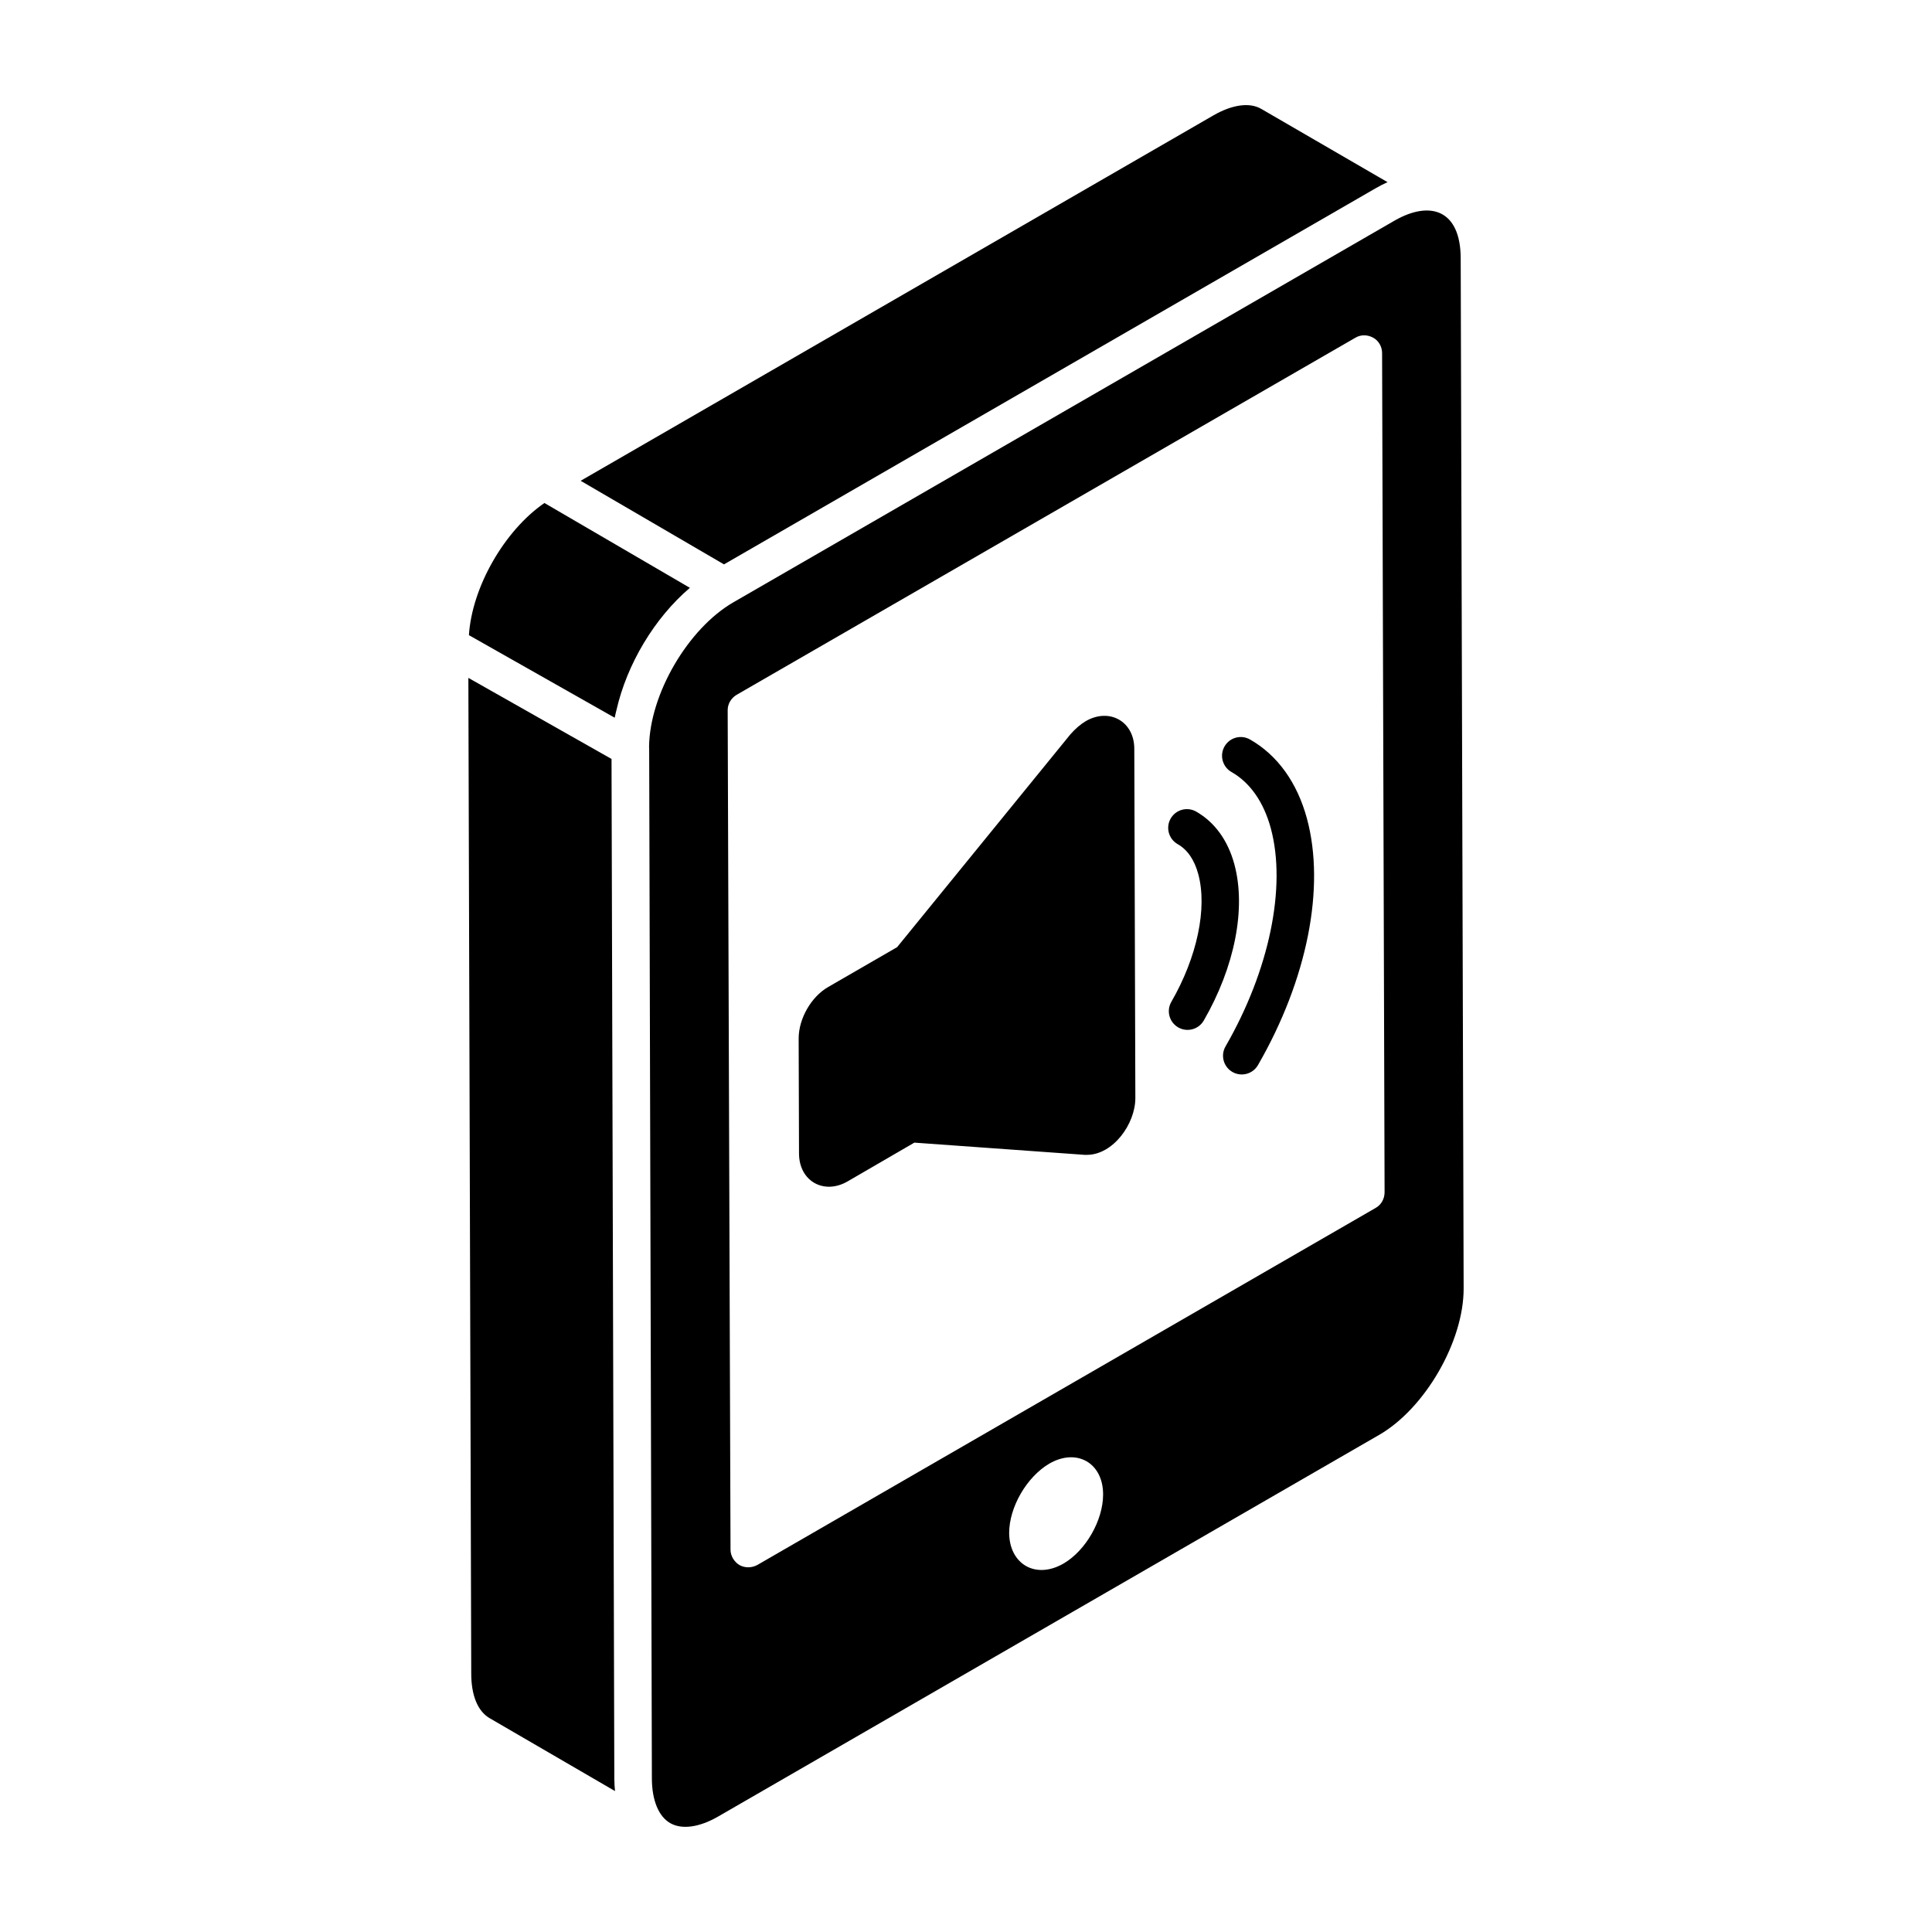
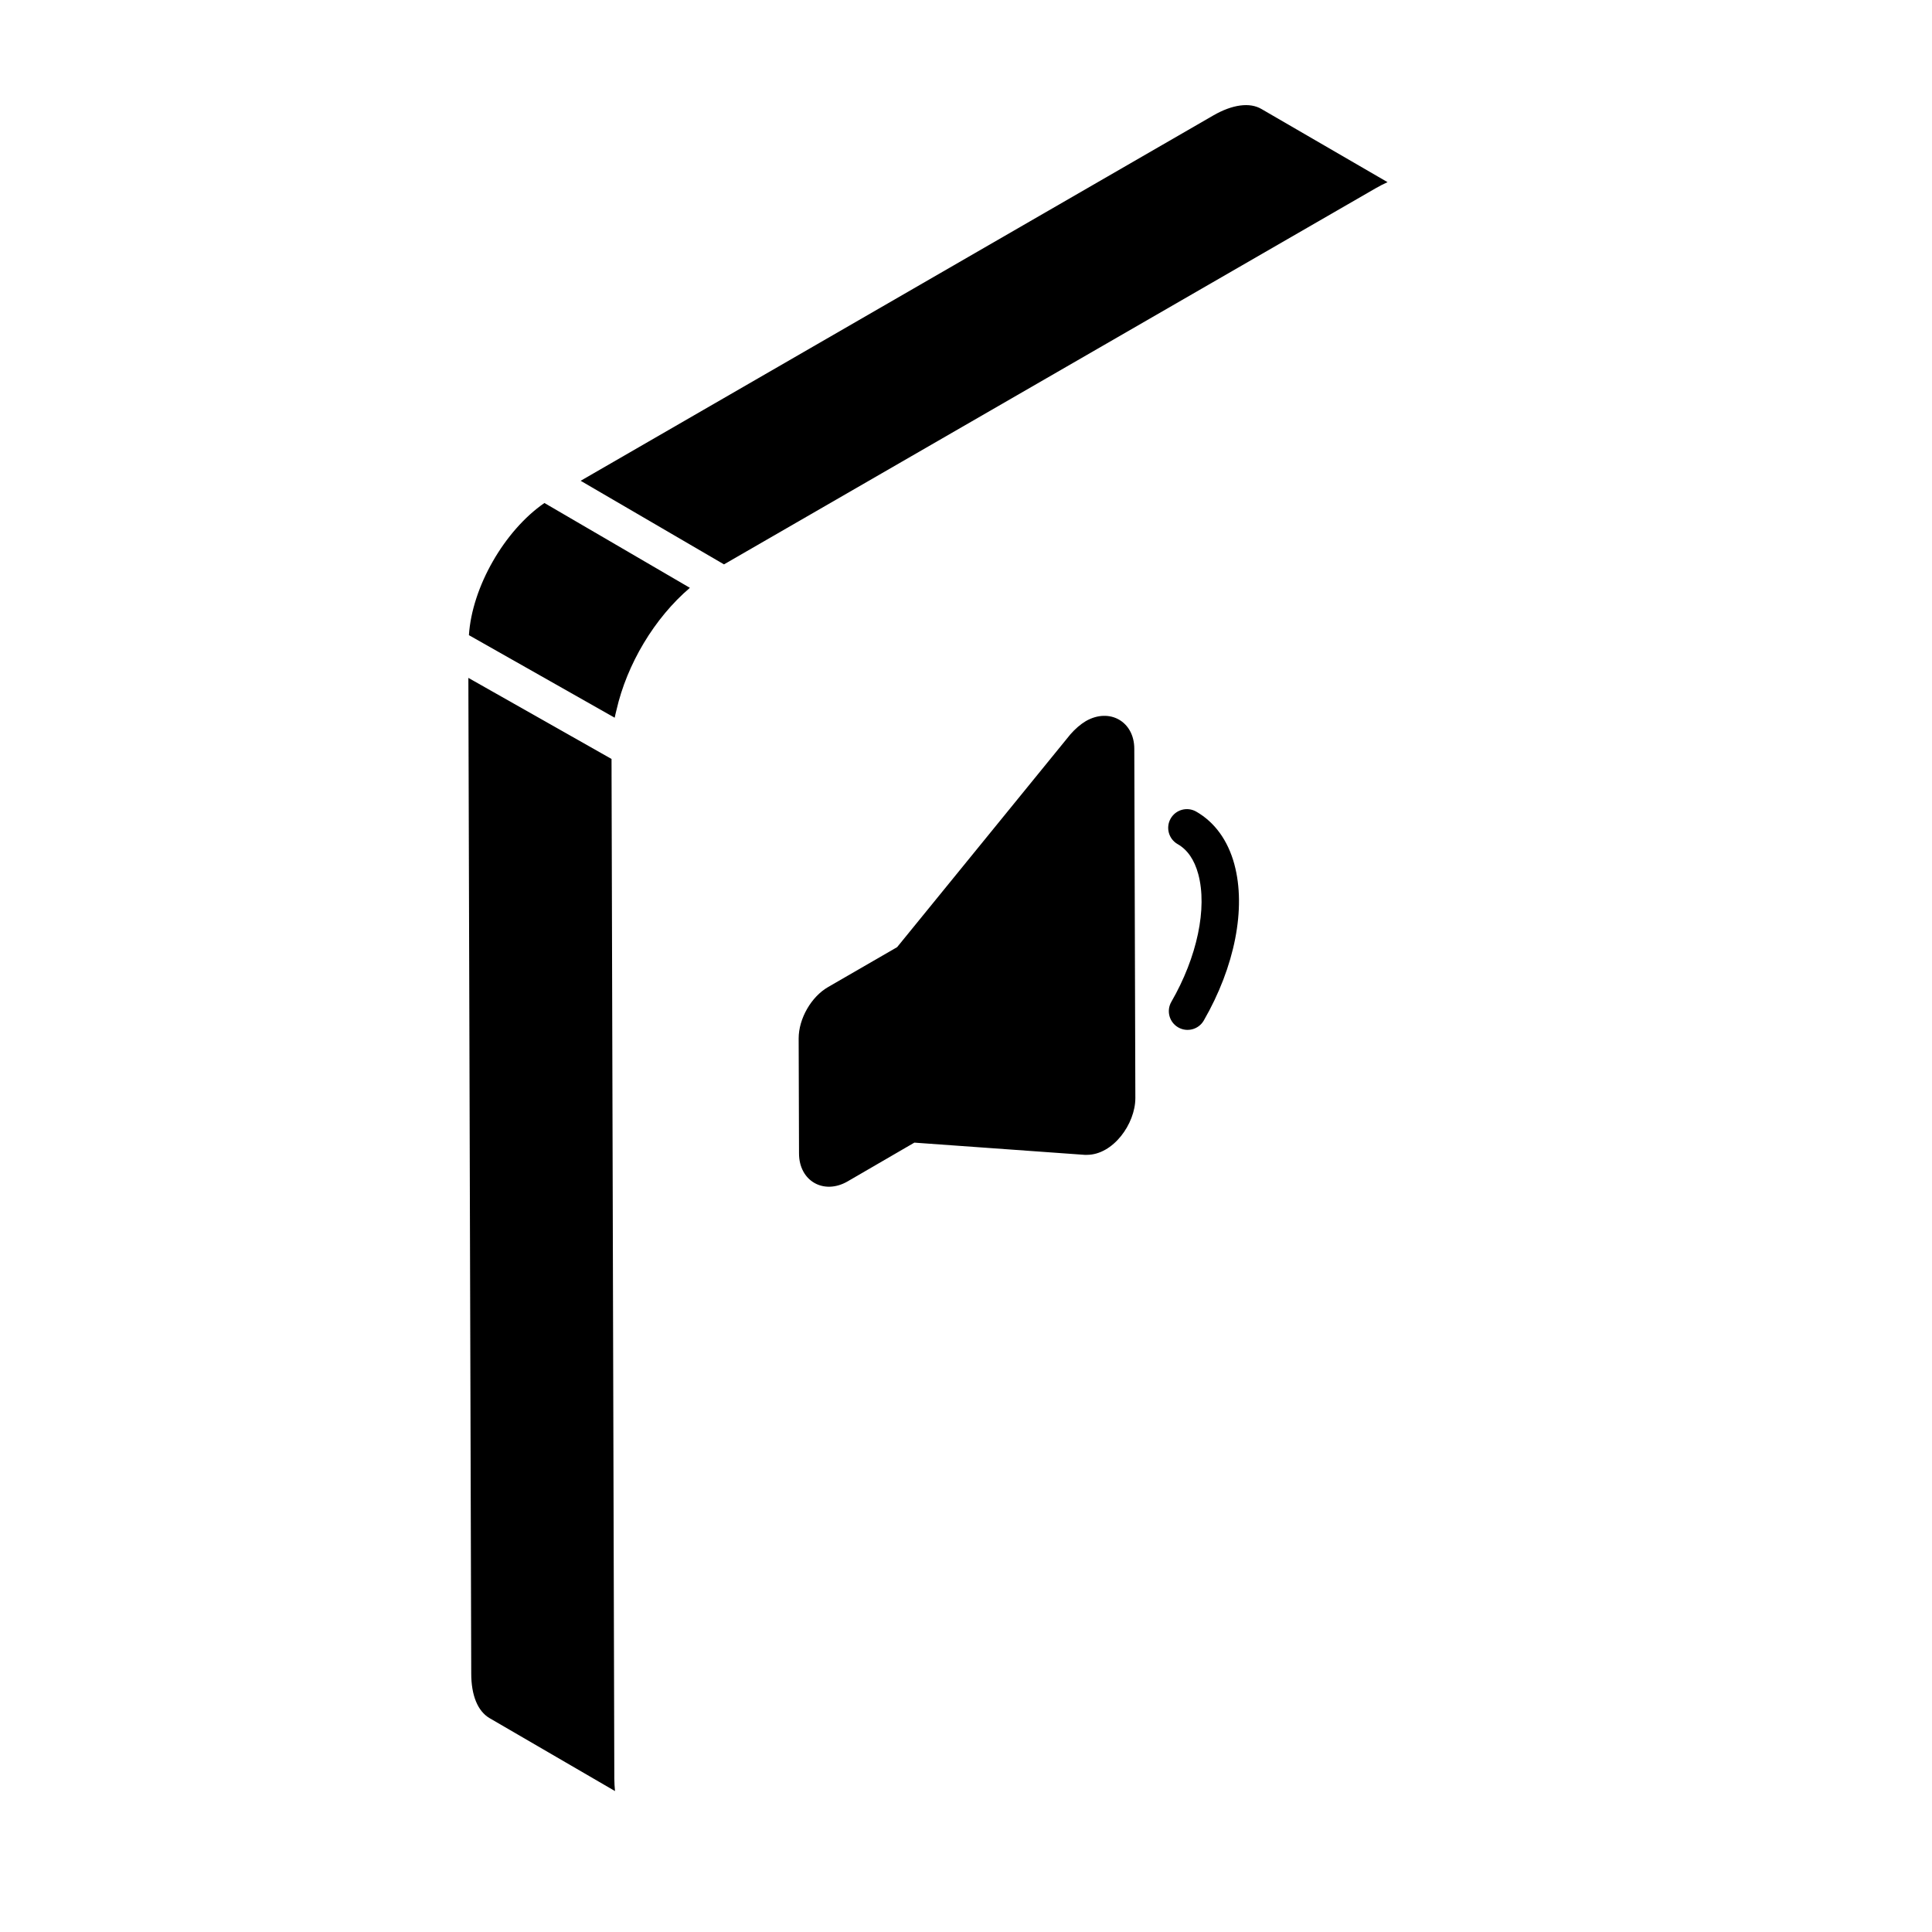
<svg xmlns="http://www.w3.org/2000/svg" fill="#000000" width="800px" height="800px" version="1.1" viewBox="144 144 512 512">
  <g>
    <path d="m306.07 349.39v-0.172-0.203 0.043-0.312 0.051-0.277-0.688c0-0.312 0-0.637-0.004-0.953 0 0.258 0 0.551 0.004 0.875 0-0.262 0-0.559-0.004-0.891v-0.039c0-0.465-0.004-0.988-0.004-1.605v-0.086l-37.938-21.488v0.309 0.355 0.266-0.18c0 0.312 0 0.723 0.004 1.254 0 0.57 0.004 1.012 0.004 1.352v0.211-0.035 0.285-0.031 0.18 0.195c0.039 14.062 0.203 69.809 0.75 259.7 0 5.789 1.723 9.977 4.848 11.812l33.25 19.332c-0.105-1.051-0.164-2.141-0.18-3.258-0.535-194.54-0.691-251.62-0.73-266zm-37.945-23.211v0.305-0.305z" />
    <path d="m508.53 193.91 0.031-0.02c0.012-0.008 0.023-0.008 0.035-0.016 1.043-0.598 2.086-1.137 3.117-1.602l-33.375-19.363c-3.106-1.855-7.734-1.234-12.789 1.68l-167.67 96.824 37.984 22.152c106.89-61.699 65.781-37.969 172.67-99.656z" />
    <path d="m268.12 323.96v-0.309c0 0.121 0 0.395 0.004 0.75v-0.086c-0.004-0.117-0.004-0.23-0.004-0.355z" />
-     <path d="m531.1 212.46c-0.031-12.867-8.086-15.395-17.469-10.027 1.016-0.582-174.16 100.54-175.27 101.18-11.977 6.91-22.227 24.32-22.352 38.395 0.008 0.098 0.027 0.195 0.027 0.289 0.004 1.75 0.008 2.965 0.012 3.797v0.012 0.016 0.051c0 0.191 0 0.52 0.004 0.984v0.23c0.02 7.891 0.141 53.465 0.703 267.96 0.016 5.731 1.781 10.031 4.852 11.793 3.086 1.781 7.734 1.137 12.73-1.754l175.16-101.13c12.172-7.023 22.422-24.797 22.383-38.816zm-105.28 345.91c-7.375 4.234-14.309 0.145-14.383-8.105 0-6.863 4.672-14.895 10.66-18.398 7.227-4.164 14.238-0.219 14.238 8.176 0 6.867-4.602 14.898-10.516 18.328zm82.754-94.262-163.9 94.641c-1.414 0.754-3.207 0.848-4.719 0-1.414-0.848-2.359-2.453-2.359-4.059l-0.754-222.49c0-1.699 0.945-3.207 2.359-4.059l163.99-94.641c1.414-0.848 3.207-0.848 4.719 0 1.414 0.754 2.359 2.359 2.359 4.059l0.66 222.4c-0.004 1.699-0.852 3.301-2.359 4.152z" />
    <path d="m288.28 277.3c-10.617 7.316-19.195 22.281-20.012 35.023l38.629 21.879c0.129-0.668 0.312-1.34 0.469-2.012 2.769-12.164 10.047-24.387 19.461-32.41z" />
    <path d="m444.88 435c0 6.856-5.902 15.047-12.855 15.047h-0.57l-45.141-3.238-17.711 10.285c-6.285 3.617-12.855-0.094-12.855-7.43l-0.094-30.473c0-5.238 3.332-11.047 7.809-13.617l18.285-10.57 45.902-56.375c1.238-1.43 2.668-2.668 4.094-3.523 6.285-3.617 12.855 0.094 12.855 7.332z" />
    <path d="m471.12 373.04c-1.719-6.34-5.223-11.164-10.121-13.961-2.383-1.352-5.41-0.527-6.766 1.855-1.355 2.383-0.523 5.41 1.855 6.766 2.598 1.477 4.434 4.144 5.461 7.934 2.445 9.027-0.285 22-7.129 33.855-1.371 2.375-0.559 5.406 1.816 6.777 2.348 1.355 5.391 0.578 6.777-1.816 8.234-14.27 11.266-29.75 8.105-41.41z" />
-     <path d="m475.27 339.97c-2.391-1.359-5.414-0.523-6.766 1.855-1.355 2.379-0.523 5.41 1.855 6.766 4.93 2.809 8.531 7.965 10.414 14.902 4.207 15.547-0.383 37.699-11.992 57.809-1.371 2.375-0.559 5.406 1.816 6.777 2.348 1.355 5.391 0.578 6.777-1.816 13.074-22.652 17.926-47.09 12.973-65.363-2.594-9.543-7.805-16.777-15.078-20.93z" />
  </g>
</svg>